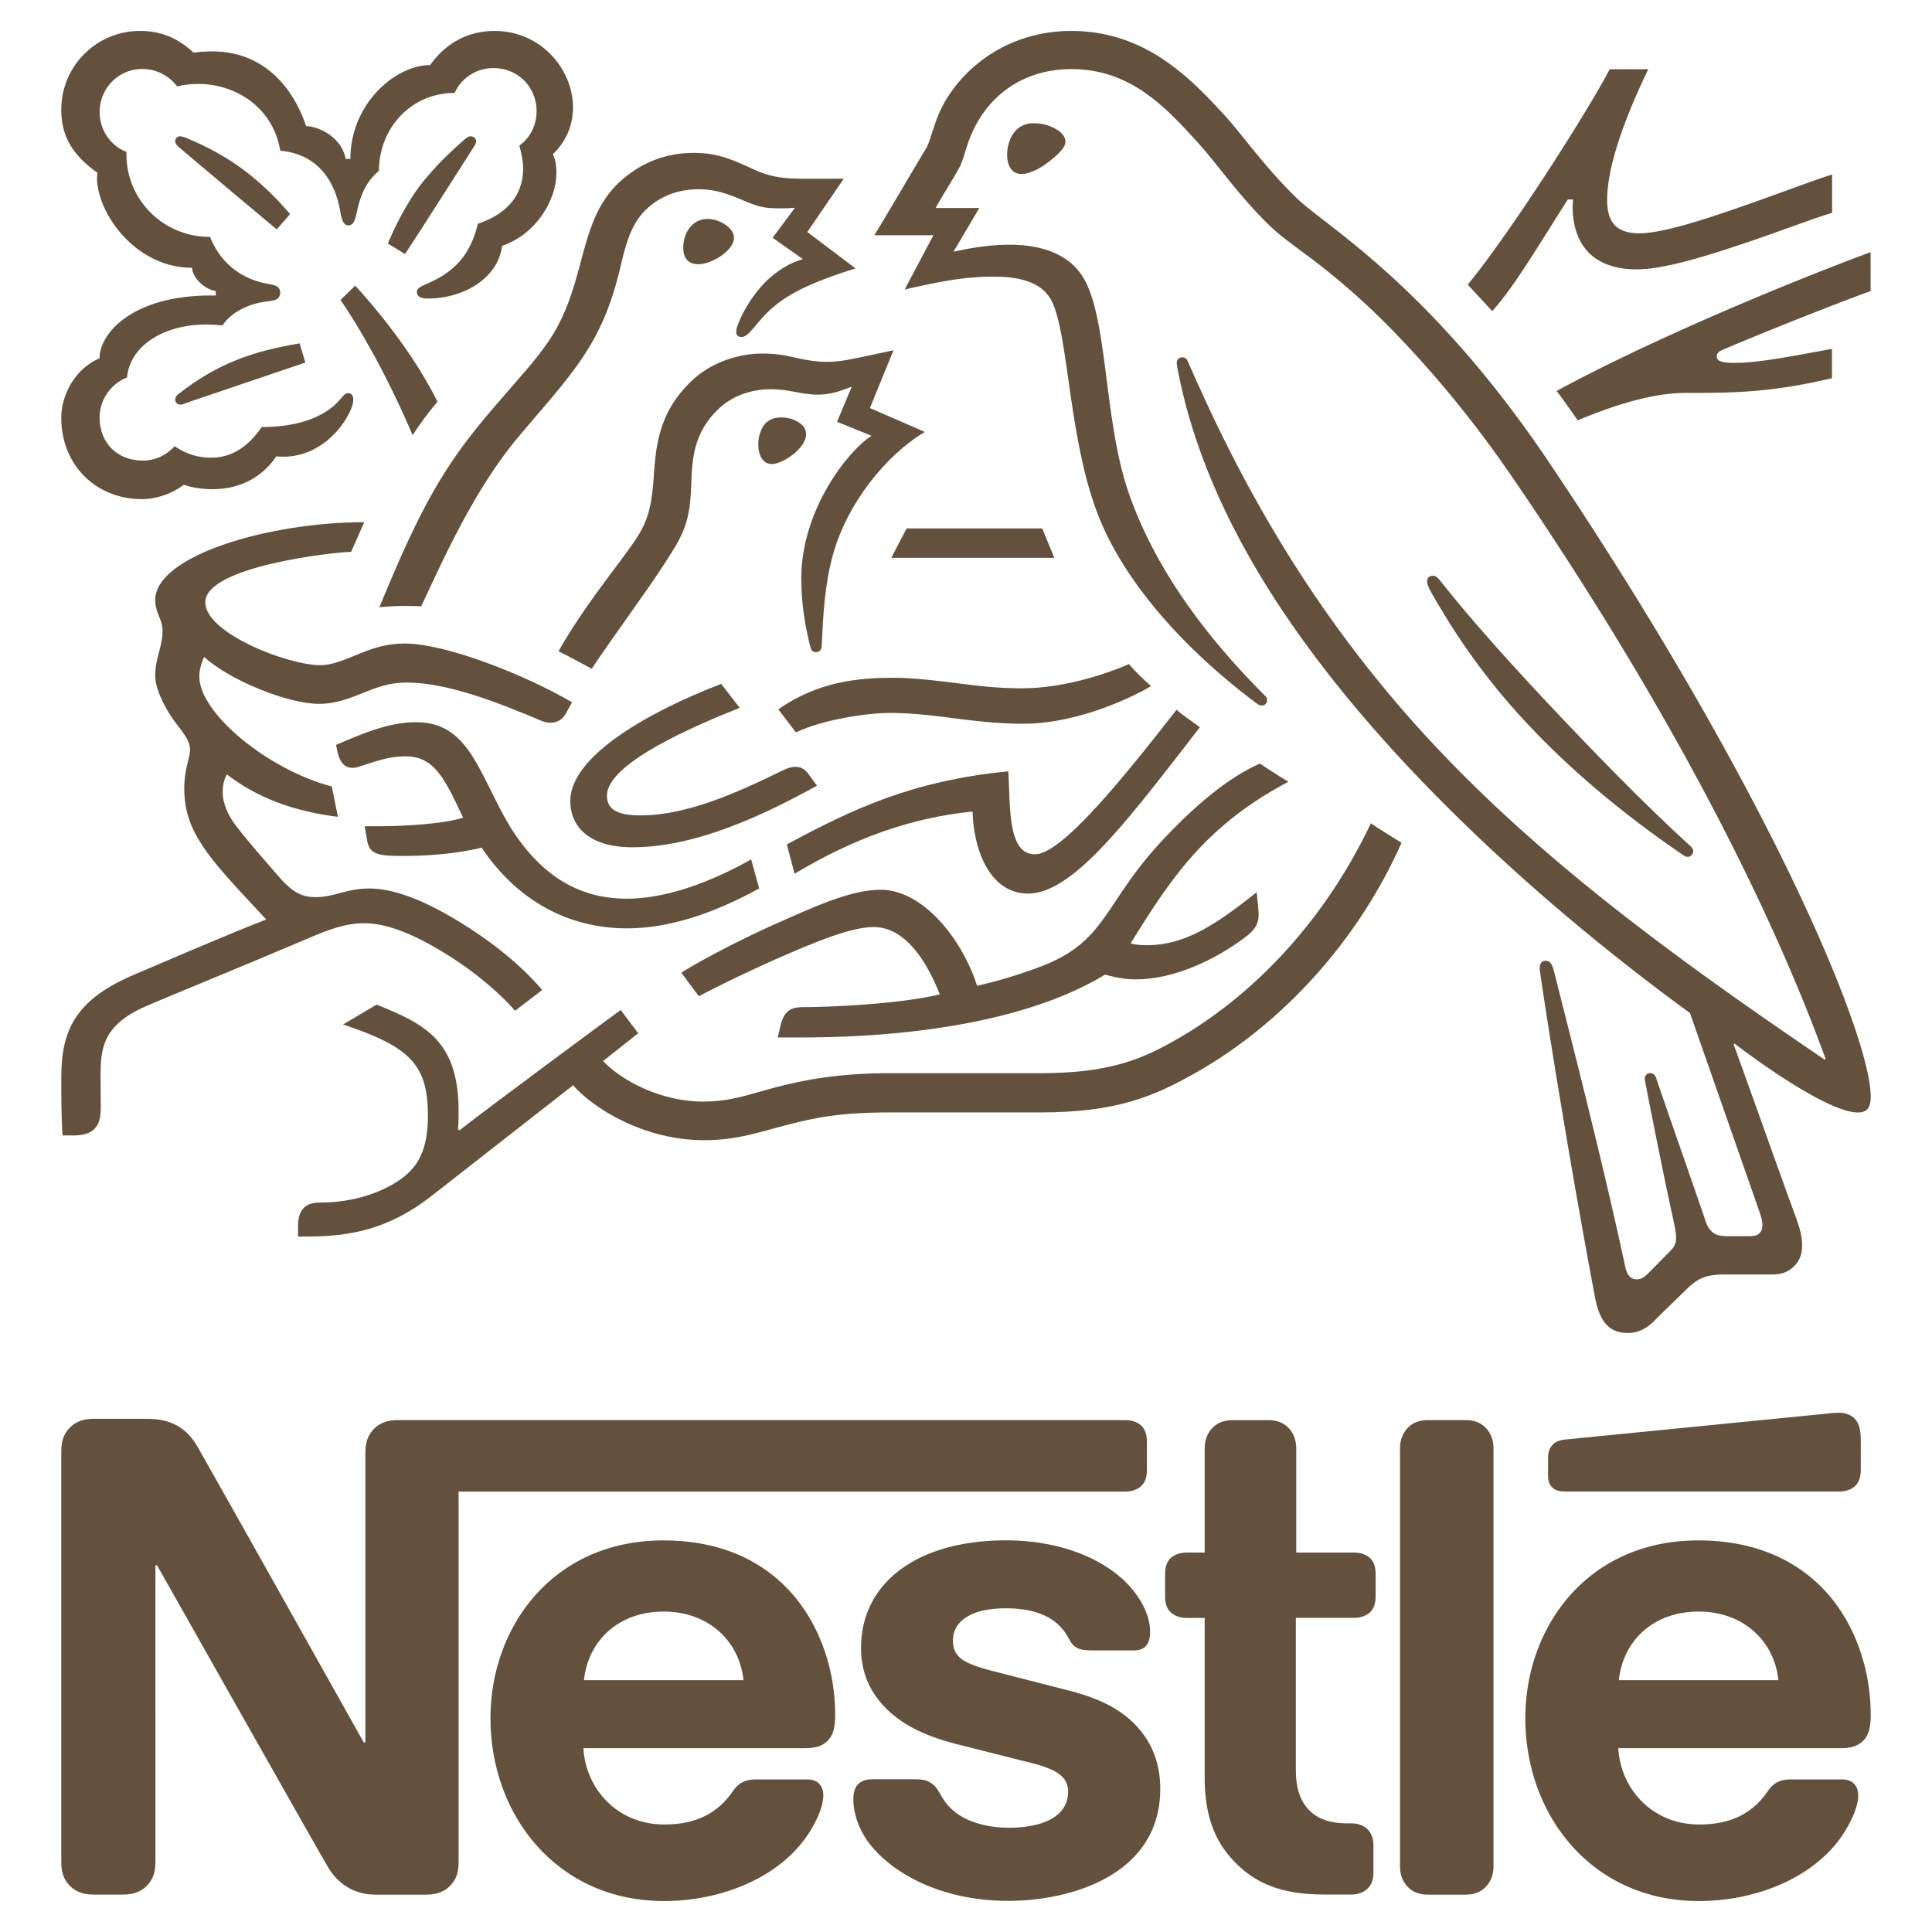
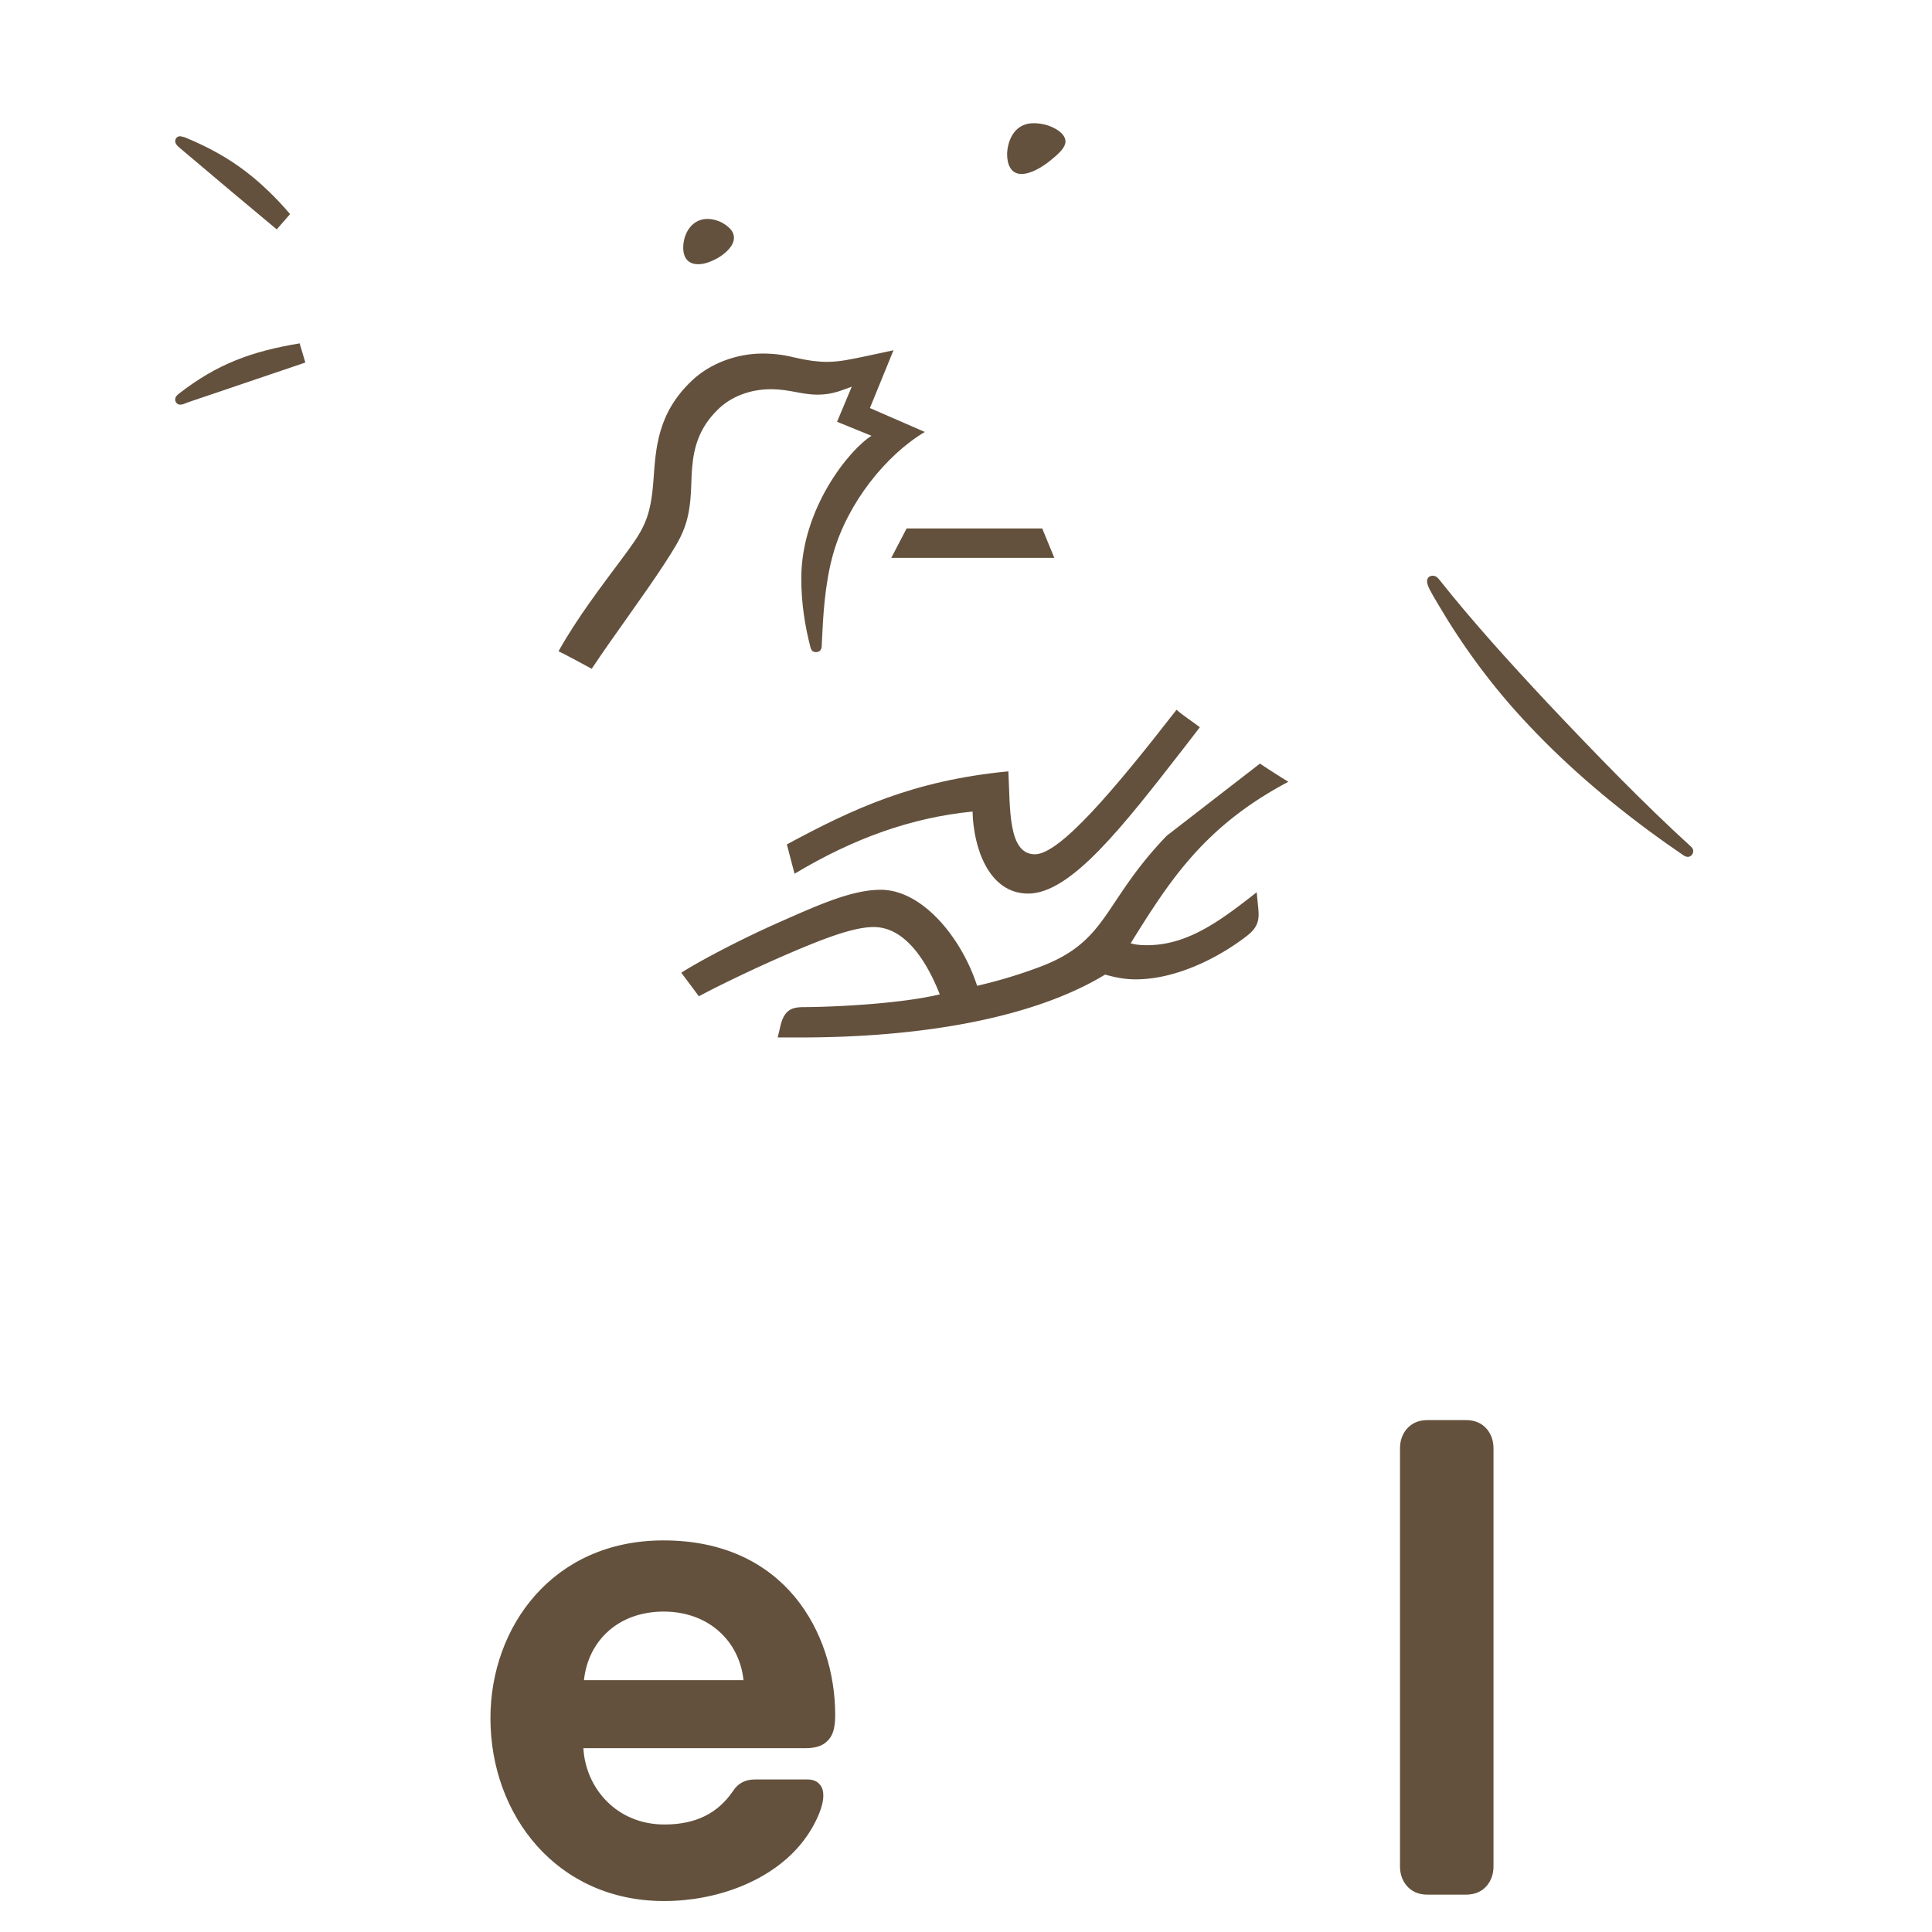
<svg xmlns="http://www.w3.org/2000/svg" xml:space="preserve" style="fill-rule:evenodd;clip-rule:evenodd;stroke-linejoin:round;stroke-miterlimit:2" viewBox="0 0 341 341">
-   <path d="M196.134 142.056c-11.266 11.725-10.248 18.48-22.133 23.041a85.662 85.662 0 0 1-11.326 3.432c-2.754-8.502-9.679-16.944-17.003-16.944-5.069 0-10.937 2.645-17.692 5.628-7.933 3.493-15.198 7.494-17.513 9.011l3.103 4.161c2.365-1.297 9.181-4.68 15.996-7.603 5.918-2.535 11.266-4.621 14.858-4.621 5.808 0 9.58 6.596 11.665 11.885-7.603 1.806-20.106 2.245-23.878 2.245-1.747 0-2.375.29-2.984.798-.569.509-1.018 1.397-1.297 2.645l-.449 1.916h4.051c21.055 0 40.952-3.323 53.735-11.097 1.806.499 3.383.839 5.408.839 7.315 0 14.879-3.992 19.598-7.654 1.697-1.297 2.086-2.475 2.086-3.772 0-.619-.06-1.187-.12-1.756l-.219-2.195c-6.756 5.348-12.384 9.35-19.369 9.35-1.237 0-2.145-.11-2.874-.34 6.816-10.926 12.903-20.616 27.831-28.499a162.866 162.866 0 0 1-5.01-3.213c-5.817 2.545-11.565 7.614-16.464 12.743Z" style="fill:#63513d;fill-rule:nonzero" transform="translate(9.785 5.463)" />
+   <path d="M196.134 142.056c-11.266 11.725-10.248 18.48-22.133 23.041a85.662 85.662 0 0 1-11.326 3.432c-2.754-8.502-9.679-16.944-17.003-16.944-5.069 0-10.937 2.645-17.692 5.628-7.933 3.493-15.198 7.494-17.513 9.011l3.103 4.161c2.365-1.297 9.181-4.68 15.996-7.603 5.918-2.535 11.266-4.621 14.858-4.621 5.808 0 9.58 6.596 11.665 11.885-7.603 1.806-20.106 2.245-23.878 2.245-1.747 0-2.375.29-2.984.798-.569.509-1.018 1.397-1.297 2.645l-.449 1.916h4.051c21.055 0 40.952-3.323 53.735-11.097 1.806.499 3.383.839 5.408.839 7.315 0 14.879-3.992 19.598-7.654 1.697-1.297 2.086-2.475 2.086-3.772 0-.619-.06-1.187-.12-1.756l-.219-2.195c-6.756 5.348-12.384 9.35-19.369 9.35-1.237 0-2.145-.11-2.874-.34 6.816-10.926 12.903-20.616 27.831-28.499a162.866 162.866 0 0 1-5.01-3.213Z" style="fill:#63513d;fill-rule:nonzero" transform="translate(9.785 5.463)" />
  <path d="M172.874 145.319c-4.79 0-4.341-8.173-4.68-14.639-16.894 1.627-27.482 6.646-39.097 12.893l1.357 5.179c10.528-6.307 20.666-9.909 31.423-10.977.12 6.187 2.764 14.479 9.809 14.479 7.544 0 16.714-11.835 27.481-25.695l2.824-3.662c-1.467-1.128-3.093-2.146-4.111-3.093-11.036 14.199-20.606 25.515-25.006 25.515Zm-29.507-87.982c-2.764.559-4.79 1.068-7.215 1.068-1.576 0-3.383-.23-5.518-.728-1.637-.4-3.383-.739-5.848-.739-4.45 0-9.24 1.686-12.513 4.84-5.977 5.688-6.306 11.824-6.705 17.283-.499 7.274-1.856 9.08-5.788 14.369-3.213 4.331-7.614 10.029-10.986 16.056 1.077.499 4.62 2.414 5.857 3.093 3.882-5.847 9.29-13.062 12.833-18.53 3.213-4.95 4.51-7.095 4.729-13.741.06-1.128.06-2.195.17-3.273.289-3.433 1.187-6.925 4.46-10.138 2.415-2.435 5.908-3.662 9.41-3.662 3.373 0 5.349.958 8.273.958 2.085 0 3.612-.509 4.949-1.008l1.078-.399-2.595 6.196 6.077 2.475c-3.881 2.415-12.393 12.833-12.393 25.176 0 4.441.678 8.552 1.636 12.214.11.389.33.788.948.788.569 0 .968-.339 1.018-.948l.06-1.297c.18-3.772.449-9.739 1.966-15.088 2.534-9.01 9.35-17.462 16.175-21.524l-9.689-4.22 4.161-10.199-4.55.978Zm29.277-41.052c-3.662 0-4.67 3.543-4.67 5.518 0 1.577.559 3.443 2.535 3.443 1.626 0 3.652-1.178 5.228-2.485 1.527-1.237 2.535-2.245 2.535-3.263 0-.948-.898-1.856-2.255-2.474-.938-.459-2.126-.739-3.373-.739Zm-22.412 71.527-2.704 5.189h28.778l-2.135-5.189h-23.939Zm-33.289-47.758c1.517-.908 2.814-2.195 2.814-3.552 0-.619-.269-1.237-.898-1.806-1.068-1.008-2.534-1.517-3.772-1.517-2.824 0-4.281 2.644-4.281 5.069 0 1.856.908 2.924 2.645 2.924 1.067.01 2.315-.449 3.492-1.118Zm167.402 103.359 2.754 1.916c.389.279.679.449 1.018.449.569 0 .958-.559.958-1.008 0-.279-.12-.569-.449-.848-8.233-7.494-17.074-16.615-25.356-25.406-6.476-6.925-13.122-14.239-18.979-21.623-.399-.509-.729-.739-1.188-.739-.668 0-1.008.449-1.008.958 0 .788.559 1.736 1.966 4.111 4.271 7.265 9.57 14.589 16.106 21.454 7.045 7.484 15.327 14.469 24.178 20.736Zm-35.424 101.772h-6.706c-1.746 0-2.924.619-3.772 1.637-.678.838-1.127 1.916-1.127 3.382v73.723c0 1.466.449 2.534 1.127 3.382.848 1.018 2.026 1.637 3.772 1.637h6.706c1.746 0 2.923-.619 3.772-1.637.678-.838 1.127-1.916 1.127-3.382v-73.723c0-1.466-.449-2.534-1.127-3.382-.849-1.018-2.026-1.637-3.772-1.637Z" style="fill:#63513d;fill-rule:nonzero" transform="translate(9.785 5.463)" />
-   <path d="M132.49 71.198c0-.729-.329-1.467-1.177-2.026-.948-.679-2.136-.958-3.204-.958-2.375 0-3.323 1.407-3.782 2.874-.219.678-.269 1.347-.269 1.916 0 2.025.898 3.432 2.365 3.432 2.016 0 6.067-2.814 6.067-5.238ZM54.587 140.37l.409 2.414c.16 1.018.559 1.856 1.397 2.256 1.018.508 2.485.568 5.019.568 6.416 0 11.096-.788 13.801-1.467 6.925 10.298 16.444 14.25 25.625 14.25 7.833 0 15.766-2.874 23.37-7.045l-1.417-5.129c-7.424 4.181-15.138 6.935-21.953 6.935-7.604 0-14.369-3.273-19.997-11.775-2.365-3.592-4.221-8.102-6.487-12.104-2.704-4.73-5.628-7.264-10.747-7.264-4.68 0-9.24 1.926-14.079 4.001l.219 1.068c.389 1.746 1.078 2.984 2.714 2.984.729 0 1.467-.34 1.856-.449 2.705-.849 4.67-1.577 7.434-1.577 4.221 0 6.247 2.475 9.121 8.562l1.078 2.255c-2.934.998-9.799 1.517-14.918 1.517h-2.445Zm235.386 126.05c-19.548 0-30.535 15.267-30.535 31.372 0 17.184 11.775 32.281 30.635 32.281 9.419 0 18.65-3.552 23.948-9.799 2.305-2.714 4.171-6.486 4.171-8.791 0-.788-.169-1.467-.618-1.966-.449-.568-1.128-.908-2.305-.908h-9.061c-1.806 0-3.043.669-3.951 2.036-2.645 3.882-6.467 5.917-12.105 5.917-8.451 0-13.92-6.426-14.309-13.471h39.316c1.736 0 2.994-.389 3.832-1.237.958-.898 1.407-2.195 1.407-4.61 0-7.385-2.305-15.048-7.155-20.896-4.969-5.927-12.623-9.928-23.27-9.928Zm-14.03 24.667c.738-6.925 6.037-12.104 14.08-12.104 7.893 0 13.351 5.179 14.09 12.104h-28.17Zm-9.001-261.341h.908c0 .389-.06.849-.06 1.238 0 6.366 3.273 11.096 11.326 11.096 4.95 0 12.733-2.485 20.047-4.959 6.077-2.086 11.655-4.221 14.419-5.01v-6.765c-3.153.958-9.569 3.432-16.215 5.737-6.985 2.425-13.86 4.631-17.862 4.631-4.39 0-5.628-2.425-5.628-5.868 0-7.095 4.451-17.283 7.265-23.09h-6.816c-3.542 6.875-17.512 28.898-25.056 38.018l4.331 4.68c4.041-4.5 8.492-12.164 13.341-19.708Zm-47.718-.109c-5.688-5.469-10.018-11.665-12.782-14.649C200.295 8.282 192.362 0 179.3 0c-12.623 0-20.955 8.222-23.66 15.327-.798 2.036-1.407 4.501-1.975 5.409-1.238 2.025-6.816 11.545-9.121 15.317h10.418l-5.069 9.579c5.907-1.307 10.128-2.265 15.766-2.265 5.009 0 8.622 1.188 10.198 4.341 2.934 5.857 2.934 23.589 7.883 36.951 4.61 12.563 15.886 24.847 28.559 34.236l.559.18c.619 0 1.008-.459 1.008-.908 0-.339-.11-.559-.389-.848-10.598-10.587-19.209-22.302-23.819-35.145-4.561-12.503-3.832-30.076-7.834-37.909-2.644-5.179-8.272-6.536-13.461-6.536-4.161 0-8.053.848-9.859 1.238l4.571-7.724h-7.724c1.627-2.874 3.333-5.518 4.171-7.095.729-1.357 1.018-3.043 1.916-5.348 2.934-7.384 9.41-12.064 17.862-12.064 10.587 0 16.784 6.815 22.931 13.64 2.814 3.144 7.444 9.74 12.782 14.639 3.662 3.383 10.638 7.145 21.395 18.251 6.206 6.416 13.411 14.758 21.015 25.914 27.201 39.825 45.063 74.91 55.022 102.282l-.17.109c-28.559-19.378-53.276-37.679-73.223-60.261-14.14-16.055-26.414-34.636-37.121-58.365-.728-1.566-1.357-3.033-2.035-4.55-.27-.619-.559-.788-1.008-.788-.569 0-.968.389-.968.948 0 .618.289 1.975.898 4.67 5.698 24.557 21.464 46.58 38.308 64.891 16.784 18.191 35.773 33.857 51.37 45.223l12.174 34.815c.279.849.609 1.737.609 2.595 0 .619-.16 1.127-.549 1.467-.339.329-.788.509-1.806.509h-3.662c-1.577 0-2.196-.23-2.755-.679-.568-.449-.967-1.128-1.237-1.916-1.068-3.263-7.504-21.574-8.731-25.286-.22-.678-.619-.898-1.068-.898a.943.943 0 0 0-.948.958c0 .449.17.958.449 2.535 1.627 8.332 3.543 17.692 4.331 21.234.349 1.647.738 3.164.738 4.291 0 1.008-.229 1.577-1.067 2.415l-3.782 3.832c-.898.908-1.397 1.127-2.136 1.127-.908 0-1.636-.608-1.976-2.185-4.28-19.997-10.757-44.794-12.443-51.659-.399-1.527-.678-2.375-1.577-2.375-.788 0-1.077.568-1.077 1.247 0 .509.11 1.128.179 1.577 1.008 7.094 5.119 32.959 9.57 56.559.788 4.061 2.305 6.306 5.807 6.306 1.577 0 3.094-.619 4.501-1.986 2.305-2.305 2.983-2.923 5.748-5.628 1.975-1.916 3.322-2.704 6.695-2.704h8.342c1.966 0 3.044-.499 3.992-1.407.908-.848 1.467-2.026 1.467-3.712 0-1.736-.449-3.153-1.068-4.899-2.135-5.738-9.011-25.167-11.026-30.635l.159-.11c7.045 5.349 17.293 12.164 21.804 12.164 1.397 0 2.245-.618 2.245-2.814 0-10.367-17.233-52.996-56.609-111.691-20.955-31.263-39.376-41.8-44.565-46.749Zm49.454 39.086c7.105-2.934 13.462-4.84 19.199-4.84 8.053 0 14.649 0 25.685-2.594V56.11c-6.196 1.127-12.782 2.475-17.063 2.475-2.535 0-3.273-.34-3.273-1.178 0-.499.339-.848 1.297-1.237 6.756-2.874 18.87-7.724 25.855-10.258v-6.866c-14.03 5.179-38.638 15.368-55.422 24.498.459.549 3.393 4.67 3.722 5.179ZM76.22 67.815c-7.933 9.4-12.104 17.013-19.039 33.907a44.864 44.864 0 0 1 4.57-.229c.908 0 1.637 0 2.814.06l.839-1.807c3.891-8.342 9.13-19.598 16.454-28.269l2.535-2.984c7.554-8.851 12.224-14.089 15.158-26.134 1.017-4.281 1.856-8.112 4.729-10.866 2.595-2.475 5.868-3.553 9.181-3.553 2.814 0 4.909.679 7.943 1.966 2.754 1.177 3.772 1.407 6.705 1.407 1.008 0 1.737-.06 2.415-.11l-3.941 5.299 5.348 3.772c-6.705 1.966-10.258 8.452-11.435 11.435-.22.619-.34 1.008-.34 1.407 0 .449.23.898.898.898.739 0 1.298-.558 2.256-1.686 3.273-3.952 5.867-6.646 17.911-10.418l-8.511-6.426 6.426-9.4h-6.027c-3.822 0-6.357-.06-9.69-1.576-4.51-2.086-6.815-2.984-10.816-2.984-4.9 0-9.35 1.746-13.013 5.119-4.221 3.892-5.528 9.081-7.044 14.758-1.178 4.401-2.595 9.241-5.738 13.691-2.645 3.772-4.55 5.628-10.588 12.723ZM27.445 46.69c-13.801 0-19.658 6.646-19.658 11.096-4.111 1.697-6.756 6.257-6.756 10.478 0 8.392 6.137 14.369 14.25 14.369 2.704 0 5.468-1.078 7.384-2.534 1.407.498 3.203.778 5.059.778 3.892 0 8.223-1.357 11.276-5.798.449.06.848.06 1.297.06 4.95 0 9.241-3.273 11.486-7.554.559-1.057.788-1.916.788-2.524 0-.619-.279-1.128-.898-1.128-.788 0-.908.739-2.315 2.026-3.153 2.874-7.993 3.951-12.952 3.951-2.425 3.543-5.409 5.409-8.841 5.409-2.535 0-4.501-.679-6.536-2.026-1.637 1.806-3.663 2.535-5.628 2.535-4.451 0-7.604-3.104-7.604-7.614 0-3.153 2.026-5.967 4.84-7.045.499-5.578 6.466-9.35 13.91-9.35.958 0 1.916.05 2.934.17 1.127-1.796 3.831-3.712 7.663-4.221.788-.11 1.397-.17 1.856-.389.449-.23.669-.679.669-1.178 0-.449-.17-.848-.609-1.127-.389-.23-1.078-.34-1.856-.499-3.552-.679-7.773-2.874-9.919-8.223-8.512 0-14.748-6.825-14.748-14.479v-.519c-2.824-1.127-4.73-3.832-4.73-7.035 0-4.231 3.323-7.603 7.544-7.603 2.534 0 4.73 1.237 6.147 3.093 1.177-.339 2.524-.449 3.821-.449 6.307 0 13.072 4.001 14.36 11.775 8.112.738 10.028 7.603 10.547 10.477.27 1.467.499 2.705 1.467 2.705 1.008 0 1.237-1.128 1.577-2.645.618-2.884 1.686-5.189 3.831-6.985 0-7.374 5.519-13.74 13.352-13.74 1.177-2.595 3.772-4.391 6.865-4.391 4.231 0 7.604 3.263 7.604 7.604 0 2.534-1.178 4.73-3.044 6.077.399 1.467.669 2.764.669 4.001 0 4.74-2.814 8.053-7.993 9.799-.679 2.884-1.916 5.468-3.942 7.384-3.382 3.273-6.815 3.273-6.815 4.62 0 .729.499 1.188 1.916 1.188 6.257 0 12.393-3.503 13.122-9.3 5.977-2.026 9.579-8.063 9.579-12.843 0-1.237-.109-2.305-.618-3.323 1.636-1.566 3.552-4.27 3.552-8.272 0-3.492-1.527-7.035-4.221-9.639C84.722 1.527 81.399 0 77.518 0c-5.628 0-9.29 3.043-11.386 6.027-6.137 0-14.07 6.816-14.07 16.565h-.848c-.559-3.383-4.061-5.628-6.975-5.808-2.375-7.095-7.724-13.172-16.515-13.172-1.008 0-2.245.06-3.323.22C21.807 1.467 18.943 0 14.942 0A13.865 13.865 0 0 0 1.031 13.91c0 4.85 2.196 8.163 6.367 11.106l-.06.909c0 6.186 6.755 15.876 16.784 15.876 0 1.576 1.966 3.722 4.171 4.111v.788h-.848v-.01Zm151.516 246.253-12.783-3.273c-5.299-1.347-7.773-2.315-7.773-5.568 0-3.163 2.823-5.698 9.349-5.698 3.832 0 7.325.848 9.58 3.213 1.856 1.966 1.517 2.984 2.984 3.772.908.449 1.916.449 3.492.449h6.366c1.018 0 1.747-.17 2.306-.788.459-.509.728-1.297.728-2.595 0-2.933-1.906-6.705-5.289-9.579-4.51-3.882-11.605-6.466-20.167-6.466-15.426 0-25.565 7.324-25.565 19.029 0 4.171 1.517 7.544 3.992 10.188 2.874 3.103 6.985 5.249 12.952 6.766l12.902 3.253c3.543.908 6.706 1.985 6.706 5.069 0 4.79-5.069 6.416-10.488 6.416-2.644 0-5.398-.499-7.653-1.626-1.577-.789-2.924-1.906-3.892-3.433-.838-1.297-1.127-2.255-2.415-2.984-.788-.459-1.746-.509-3.043-.509h-6.985c-1.517 0-2.245.449-2.754 1.068-.509.619-.679 1.517-.679 2.425 0 2.245.788 5.059 2.644 7.604 4.281 5.737 13.232 10.367 24.668 10.367 11.266 0 26.862-4.68 26.862-19.777 0-3.892-1.127-7.215-3.203-9.919-2.654-3.403-6.426-5.758-12.842-7.404Z" style="fill:#63513d;fill-rule:nonzero" transform="translate(9.785 5.463)" />
-   <path d="M50.316 47.478c2.984 4.341 7.993 12.733 12.733 23.889.838-1.417 3.372-4.839 4.39-5.917-4.34-8.791-11.435-17.183-14.539-20.496l-2.584 2.524Zm139.172 64.273c-3.373 1.467-11.146 4.271-18.86 4.271-3.841 0-7.045-.33-10.597-.789-4.391-.558-8.562-1.067-12.104-1.067-5.917 0-13.242.568-20.337 5.578l3.104 4.061c4.839-2.305 12.673-3.433 16.554-3.433 3.553 0 7.205.389 10.588.839 3.832.508 8.282 1.067 12.952 1.067 10.597 0 20.965-5.628 22.592-6.646-1.298-1.127-2.934-2.704-3.892-3.881Zm-68.713 7.723-3.263-4.231c-12.623 4.85-26.643 12.673-26.643 20.676 0 4.56 3.383 8.163 10.977 8.163 11.156 0 23.04-5.628 32.57-10.867l-1.357-1.856c-.789-1.138-1.467-1.467-2.535-1.467-.678 0-1.417.269-2.025.559-8.163 4.001-17.014 8.003-25.236 8.003-4.74 0-5.918-1.457-5.918-3.503 0-5.738 15.657-12.393 23.43-15.477Zm108.418 149.091h-10.188v-18.361c0-1.466-.459-2.534-1.128-3.382-.848-1.008-2.035-1.627-3.772-1.627h-6.366c-1.736 0-2.924.619-3.772 1.627-.669.848-1.128 1.916-1.128 3.382v18.361h-3.153c-1.177 0-2.085.339-2.764.898-.738.679-1.068 1.577-1.068 2.924v3.882c0 1.357.33 2.265 1.068 2.923.679.569 1.577.908 2.764.908h3.153v28.1c0 7.205 1.976 11.715 5.638 15.317 3.373 3.323 7.774 5.409 15.427 5.409h4.79c1.178 0 2.076-.339 2.754-.908.739-.669 1.178-1.567 1.178-2.924v-4.899c0-1.348-.449-2.256-1.178-2.924-.678-.569-1.576-.908-2.754-.908h-.679c-3.043 0-5.129-.789-6.545-2.146-1.687-1.576-2.535-3.991-2.535-7.154V280.09h10.258c1.177 0 2.086-.339 2.754-.908.738-.668 1.068-1.576 1.068-2.923v-3.882c0-1.357-.339-2.255-1.068-2.924-.659-.549-1.567-.888-2.754-.888Zm85.627-10.767c1.177 0 2.075-.339 2.754-.908.738-.669 1.067-1.577 1.067-2.924v-5.238c0-2.036-.389-3.054-1.067-3.782-.609-.669-1.637-1.058-2.754-1.058-.908 0-1.806.11-3.323.269l-44.954 4.451c-1.287.12-1.916.509-2.365 1.018-.519.568-.728 1.287-.728 2.305v2.933c0 1.128.219 1.627.618 2.086.499.559 1.238.838 2.246.838h48.506v.01ZM59.556 203.554c-3.772 2.206-8.452 3.223-12.563 3.223-1.746 0-2.535.34-3.153.958-.679.669-1.018 1.687-1.018 3.094v1.965h1.407c7.544 0 14.529-1.177 22.192-7.204l24.947-19.498c3.552 4.061 12.503 9.689 23.091 9.689 5.977 0 9.799-1.457 15.317-2.864 4.281-1.068 8.452-2.036 17.572-2.036h26.414c13.521 0 20.057-2.814 27.261-6.865 15.667-8.791 29.008-23.659 36.562-40.723-1.976-1.247-3.832-2.375-5.408-3.442-8.452 17.802-21.295 30.764-34.477 38.248-6.246 3.552-11.884 5.857-24.048 5.857h-26.304c-9.4 0-15.317 1.238-19.927 2.415-4.96 1.297-8.123 2.594-13.122 2.594-7.434 0-14.319-3.662-17.642-7.154l6.206-4.9-3.093-4.111c-1.806 1.297-23.829 17.572-28.449 21.235l-.269-.17c.109-1.128.109-2.135.109-3.143 0-12.394-5.747-15.377-14.479-18.87l-5.917 3.503c11.994 3.991 14.978 7.204 14.978 16.165 0 7.085-2.525 9.899-6.187 12.034Z" style="fill:#63513d;fill-rule:nonzero" transform="translate(9.785 5.463)" />
-   <path d="M3.287 194.943c4.221 0 4.719-2.535 4.719-4.96 0-1.626-.049-3.492-.049-5.518.049-4.67.229-8.841 7.773-12.224 3.043-1.347 17.961-7.434 29.068-12.164 3.273-1.407 6.306-2.584 9.689-2.584 3.772 0 8.113 1.626 13.511 4.849 4.57 2.705 9.36 6.367 13.132 10.588l4.78-3.662c-4.111-4.84-9.799-9.181-15.487-12.553-5.688-3.373-10.757-5.359-15.038-5.359-1.856 0-3.393.339-4.68.679-1.527.399-2.934.848-4.74.848-2.075 0-3.832-.499-6.366-3.433-.948-1.068-7.045-7.993-8.332-10.018-.629-.958-1.747-2.884-1.747-5.13 0-.957.17-2.085.729-3.093 5.239 4.061 11.725 6.536 19.608 7.494l-1.078-5.348c-11.316-2.984-23.38-12.953-23.38-19.379 0-1.357.34-2.305.838-3.502 4.391 4.061 14.709 8.292 20.277 8.292 3.044 0 5.528-1.018 7.883-1.976 2.255-.898 4.511-1.786 7.544-1.786 7.215 0 16.106 3.482 23.939 6.805.459.17.958.29 1.457.29 1.247 0 2.205-.569 2.824-1.757l1.017-1.856c-8.611-5.009-22.362-10.367-29.526-10.367-3.263 0-5.628.848-7.883 1.746-2.535 1.008-4.73 2.075-7.045 2.075-5.688 0-20.277-5.628-20.277-11.096 0-6.426 23.2-8.901 25.745-8.901l2.305-5.239c-16.834 0-36.891 5.908-36.891 13.741 0 2.255 1.297 3.373 1.297 5.458 0 2.824-1.297 4.74-1.297 7.883 0 2.086 1.247 4.73 2.704 7.045 1.577 2.425 3.443 4.002 3.443 6.037 0 1.517-1.018 3.313-1.018 6.866 0 7.603 4.341 12.224 12.783 21.284l1.686 1.806c-6.985 2.704-19.997 8.332-23.041 9.63-10.487 4.38-13.132 9.739-13.132 18.191 0 3.263 0 6.975.22 10.298h2.036ZM74.255 19.488c0-.449-.399-.898-.948-.898-.519 0-.789.339-1.298.739-2.145 1.856-4.061 3.712-6.077 6.027-2.873 3.213-5.288 7.484-7.264 12.164l3.034 1.856c2.085-3.104 8.791-13.691 12.223-19.04.21-.329.33-.618.33-.848ZM191.574 256.9c.728-.669 1.067-1.577 1.067-2.924v-4.969c0-1.347-.339-2.255-1.067-2.924-.679-.569-1.577-.898-2.755-.898H60.394c-2.145 0-3.492.729-4.45 1.856-.788.968-1.237 2.026-1.237 3.882v51.15h-.29s-27.99-49.903-29.347-52.208c-.958-1.646-2.026-2.764-3.433-3.612-1.407-.788-2.874-1.297-5.688-1.297h-9.23c-2.145 0-3.492.728-4.45 1.856-.789.958-1.238 2.035-1.238 3.891v72.485c0 1.856.449 2.934 1.238 3.892.958 1.127 2.305 1.856 4.45 1.856h5.239c2.145 0 3.493-.729 4.45-1.856.789-.958 1.238-2.036 1.238-3.892V270.82h.289s29.068 51.48 30.245 53.396c1.637 2.694 4.391 4.73 8.343 4.73h8.96c2.136 0 3.483-.729 4.441-1.856.798-.958 1.237-2.036 1.237-3.892v-65.39h117.668c1.168-.01 2.066-.349 2.745-.908Z" style="fill:#63513d;fill-rule:nonzero" transform="translate(9.785 5.463)" />
  <path d="M107.314 266.42c-19.548 0-30.535 15.267-30.535 31.372 0 17.184 11.775 32.281 30.635 32.281 9.41 0 18.64-3.552 23.938-9.799 2.315-2.714 4.181-6.486 4.181-8.791 0-.788-.169-1.467-.618-1.966-.449-.568-1.128-.908-2.305-.908h-9.071c-1.796 0-3.043.669-3.941 2.036-2.645 3.882-6.487 5.917-12.114 5.917-8.442 0-13.911-6.426-14.3-13.471h39.206c1.746 0 2.984-.389 3.822-1.237.968-.898 1.417-2.195 1.417-4.61 0-7.385-2.305-15.048-7.155-20.896-4.959-5.927-12.523-9.928-23.16-9.928Zm-14.03 24.667c.738-6.925 6.027-12.104 14.08-12.104 7.893 0 13.351 5.179 14.08 12.104h-28.16ZM21.138 65.061c0 .399.28.898.898.898.39 0 .729-.16 1.467-.449l20.606-6.985-1.008-3.383c-8.392 1.407-14.479 3.552-21.404 8.951-.399.349-.559.579-.559.968Zm12.504-40.214c-3.154-2.425-6.696-4.391-10.867-6.097l-.729-.17c-.618 0-.898.449-.898.848 0 .34.11.619.619 1.068 4.9 4.161 14.369 12.114 17.293 14.529l2.355-2.704c-2.535-2.974-5.139-5.449-7.773-7.474Z" style="fill:#63513d;fill-rule:nonzero" transform="translate(9.785 5.463)" />
</svg>